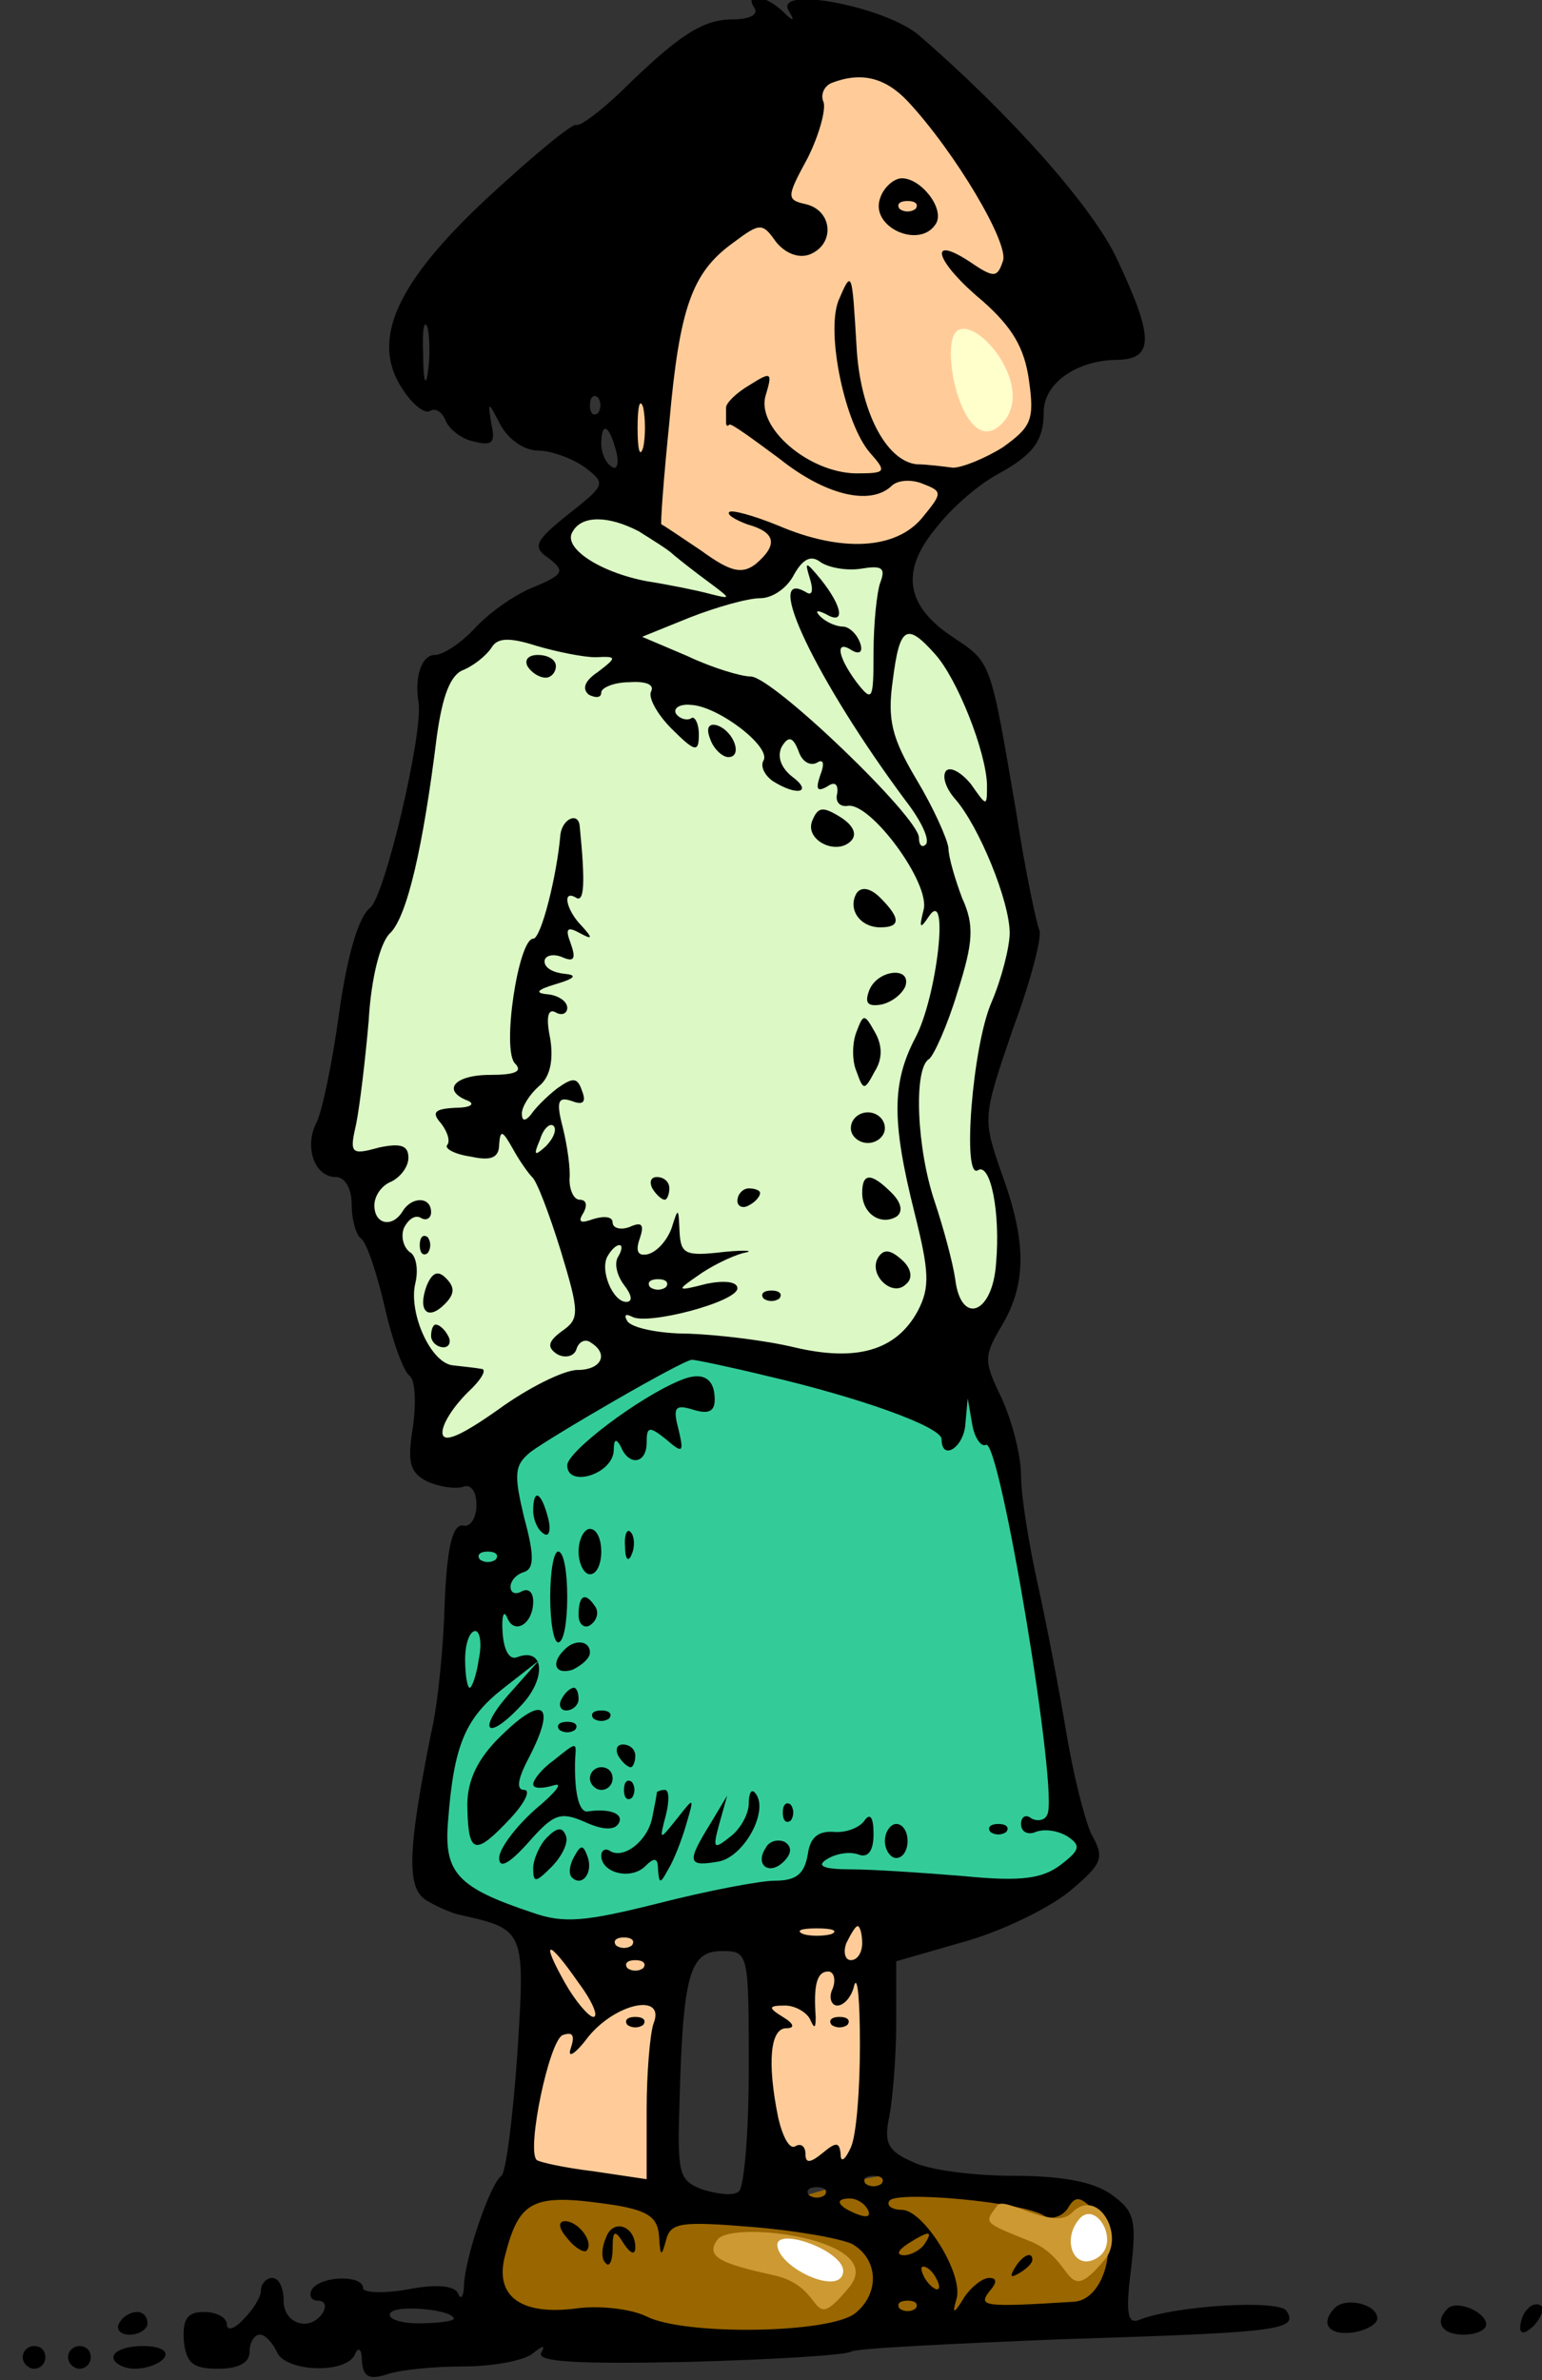
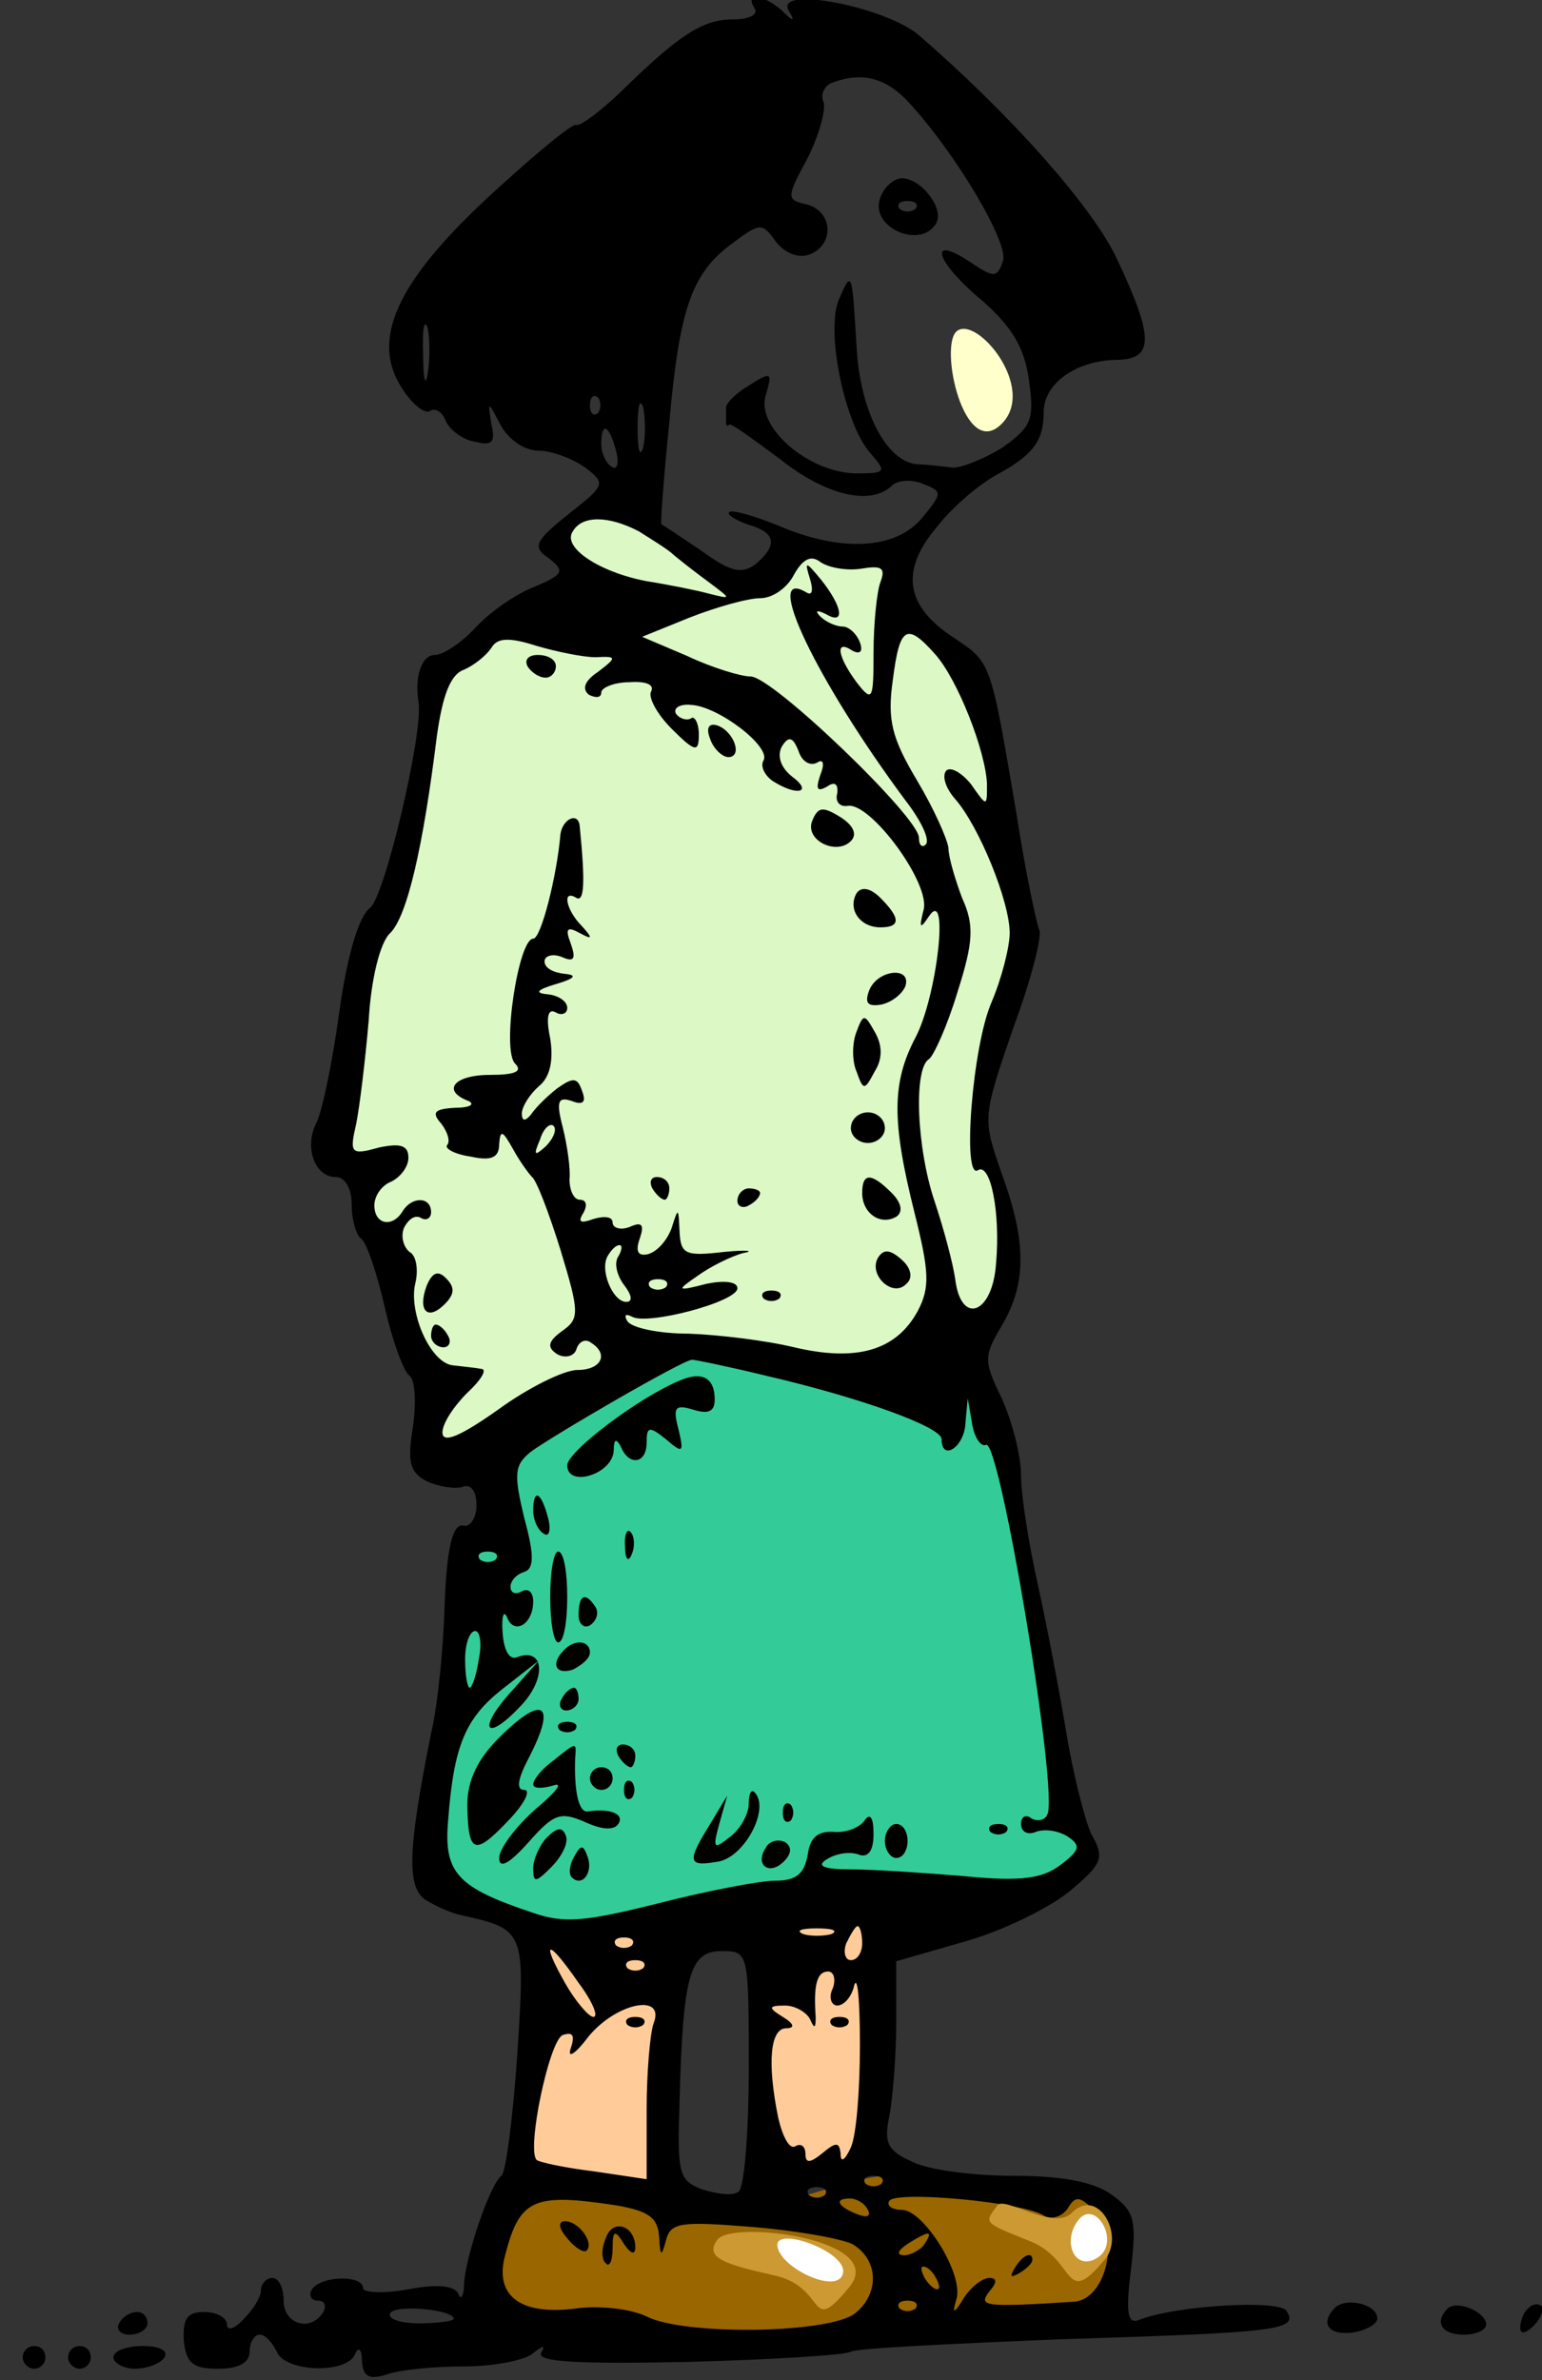
<svg xmlns="http://www.w3.org/2000/svg" height="810" id="svg1" version="1.0" viewBox="0 0 420 648" width="525" x="0" y="0">
  <rect x="0" y="0" width="420" height="648" fill="#333333" stroke="none" />
  <defs id="defs58" />
  <path d="M 118.894,396.368 C 124.594,400.44 182.413,367.052 185.67,367.052 C 188.927,367.052 238.602,376.01 249.189,372.752 C 259.775,369.495 270.571,361.412 274.433,347.508 C 278.505,332.85 264.661,308.419 265.475,301.09 C 266.29,293.761 278.505,258.745 277.691,252.23 C 276.876,245.715 269.547,226.171 271.176,221.285 C 272.805,216.399 266.29,187.897 263.032,183.825 C 259.775,179.753 241.86,161.023 242.674,156.952 C 243.488,152.88 248.785,147.392 242.674,151.251 C 237.516,154.509 220.958,149.623 217.429,149.623 C 213.9,149.623 205.214,159.395 201.142,159.395 C 197.071,159.395 175.084,142.294 171.826,140.665 C 168.569,139.036 157.168,137.408 155.539,140.665 C 153.911,143.922 156.354,153.694 155.539,156.952 C 154.725,160.209 118.894,183.011 118.894,183.011 C 118.894,183.011 113.194,232.686 102.607,252.23 C 92.887,270.174 87.135,307.605 91.206,314.12 C 95.65,321.23 103.134,315.623 99.35,324.706 C 95.278,334.478 116.451,370.309 115.637,376.01 C 114.822,381.71 113.194,392.297 118.894,396.368 z " id="path1593" style="fill:#dbf8c5;fill-opacity:1;fill-rule:evenodd;stroke:none;stroke-width:1pt;stroke-linecap:butt;stroke-linejoin:miter;stroke-opacity:1;" />
  <path d="M 302.121,626.013 C 297.636,636.775 250.592,627.714 228.016,634.971 C 205.214,642.3 137.624,634.971 134.366,627.641 C 131.109,620.312 139.252,597.511 142.51,595.068 C 145.767,592.625 182.47,603.206 199.514,601.583 C 216.615,599.954 228.016,594.253 238.602,592.625 C 249.096,591.01 279.058,601.214 285.834,596.696 C 293.163,591.81 302.121,599.139 303.75,604.026 C 305.378,608.912 306.193,616.241 302.121,626.013 z " id="path1586" style="fill:#996600;fill-opacity:1;fill-rule:evenodd;stroke:none;stroke-width:1pt;stroke-linecap:butt;stroke-linejoin:miter;stroke-opacity:1;" />
  <path d="M 180.784,597.511 C 170.197,595.882 142.51,604.026 142.51,590.996 C 142.51,577.152 143.305,534.67 144.953,529.106 C 146.823,522.79 175.084,529.92 199.514,518.52 C 223.277,507.43 241.045,515.262 241.86,519.334 C 242.674,523.406 236.974,576.338 235.345,582.853 C 233.716,589.367 209.829,601.175 209.286,590.996 C 208.743,580.817 207.386,544.171 206.843,533.992 C 206.3,523.813 189.742,526.663 185.67,532.363 C 181.598,538.064 179.97,586.11 179.97,590.182 C 179.97,594.253 170.197,595.882 170.197,595.882" id="path1585" style="fill:#ffcc99;fill-opacity:1;fill-rule:evenodd;stroke:none;stroke-width:1pt;stroke-linecap:butt;stroke-linejoin:miter;stroke-opacity:1;" />
-   <path d="M 219.872,12.813 C 214.172,16.071 162.868,85.29 166.126,101.577 C 169.383,117.863 171.69,138.629 175.898,141.479 C 180.105,144.329 194.628,157.495 201.142,158.58 C 207.657,159.666 212.679,149.758 214.986,147.994 C 217.294,146.23 228.016,152.066 232.902,151.251 C 237.788,150.437 255.703,143.108 261.404,133.336 C 267.104,123.564 277.691,121.935 277.691,121.935 C 277.691,121.935 288.277,97.505 289.906,86.918 C 291.534,76.332 241.045,15.256 234.53,13.628 C 228.016,11.999 225.573,9.556 219.872,12.813 z " id="path1584" style="fill:#ffcc99;fill-opacity:1;fill-rule:evenodd;stroke:none;stroke-width:1pt;stroke-linecap:butt;stroke-linejoin:miter;stroke-opacity:1;" />
  <path d="M 118.08,509.562 C 121.337,513.634 144.953,525.849 149.839,526.663 C 154.725,527.477 216.615,513.634 220.687,513.634 C 224.758,513.634 280.677,518.791 282.577,516.891 C 284.477,514.991 292.892,509.562 293.977,505.49 C 295.063,501.418 289.906,494.632 289.091,492.461 C 288.277,490.289 271.99,396.368 270.362,387.411 C 268.898,379.359 250.003,372.752 246.746,372.752 C 243.488,372.752 191.37,361.895 183.227,367.052 C 175.084,372.21 142.51,392.839 134.366,397.997 C 126.223,403.154 134.774,411.841 129.48,419.984 C 124.187,428.128 114.822,505.49 118.08,509.562 z " id="path1583" style="fill:#33cc99;fill-opacity:1;fill-rule:evenodd;stroke:none;stroke-width:1pt;stroke-linecap:butt;stroke-linejoin:miter;stroke-opacity:1;" />
  <g id="g4" style="fill:#000000;stroke:none;" transform="matrix(0.309,0,0,-0.309,0,648)">
    <path d="M 665,2090 C 669,2084 660,2080 646,2080 C 619,2080 598,2066 546,2015 C 529,1999 512,1986 508,1987 C 505,1989 470,1960 431,1924 C 349,1848 326,1797 355,1754 C 364,1740 375,1732 379,1735 C 384,1738 390,1734 393,1726 C 396,1719 407,1710 418,1708 C 434,1704 437,1707 433,1724 C 430,1744 430,1744 441,1723 C 448,1710 462,1700 475,1700 C 486,1700 505,1693 516,1685 C 534,1671 534,1670 501,1644 C 471,1620 469,1615 484,1605 C 498,1594 497,1591 471,1580 C 455,1574 432,1558 419,1544 C 407,1531 391,1520 383,1520 C 372,1520 365,1501 369,1478 C 373,1451 339,1306 326,1297 C 316,1289 306,1255 299,1205 C 293,1161 284,1118 279,1108 C 268,1087 277,1060 296,1060 C 304,1060 310,1050 310,1036 C 310,1022 314,1009 318,1006 C 323,1003 332,976 339,946 C 346,915 356,888 361,885 C 366,881 367,861 364,840 C 359,809 361,800 376,792 C 387,787 401,785 408,787 C 415,790 420,783 420,771 C 420,759 414,751 408,753 C 399,754 394,734 392,685 C 391,647 386,595 380,570 C 359,465 358,432 377,422 C 387,416 400,411 405,410 C 463,397 463,397 456,287 C 452,231 446,183 442,180 C 432,173 410,108 409,84 C 409,74 406,70 404,76 C 401,83 386,85 360,80 C 338,76 320,77 320,81 C 320,93 283,92 275,80 C 272,75 274,70 280,70 C 286,70 288,66 285,60 C 274,42 250,49 250,70 C 250,81 246,90 240,90 C 235,90 230,85 230,79 C 230,73 223,62 215,54 C 207,45 200,43 200,49 C 200,55 191,60 180,60 C 165,60 161,54 162,35 C 164,15 170,10 192,10 C 210,10 220,15 220,25 C 220,33 224,40 229,40 C 234,40 240,33 244,25 C 251,7 306,5 313,23 C 316,30 319,27 319,17 C 320,3 325,0 341,5 C 352,9 382,12 408,12 C 434,12 461,17 469,23 C 479,31 481,31 477,24 C 473,16 509,14 606,16 C 681,18 745,22 750,25 C 754,28 838,32 936,36 C 1128,42 1145,44 1134,61 C 1128,71 1037,66 1004,53 C 994,49 992,59 997,98 C 1002,142 1000,149 979,164 C 963,175 935,180 893,180 C 859,180 819,185 805,192 C 782,202 779,209 784,233 C 787,249 790,286 790,316 L 790,369 L 849,386 C 882,395 923,415 942,430 C 972,455 974,460 962,481 C 956,494 946,534 940,570 C 934,606 923,664 915,700 C 907,736 900,779 900,797 C 900,815 892,845 883,865 C 867,898 867,902 883,929 C 905,966 905,1003 883,1063 C 866,1112 866,1112 893,1191 C 909,1234 919,1273 916,1278 C 914,1282 904,1328 896,1380 C 873,1515 874,1513 841,1535 C 798,1563 793,1594 826,1633 C 840,1651 864,1671 879,1679 C 910,1696 920,1708 920,1734 C 920,1759 948,1779 983,1780 C 1017,1780 1018,1798 985,1868 C 964,1914 890,1997 810,2066 C 781,2091 683,2110 695,2088 C 701,2078 700,2077 689,2088 C 673,2102 656,2104 665,2090 z M 800,2008 C 842,1963 890,1882 884,1867 C 879,1852 876,1852 854,1867 C 817,1891 825,1866 866,1832 C 892,1809 903,1791 907,1762 C 912,1727 909,1721 884,1703 C 868,1693 848,1685 840,1685 C 832,1686 817,1688 808,1688 C 781,1691 758,1735 755,1792 C 751,1859 751,1860 739,1832 C 728,1803 745,1723 767,1698 C 782,1681 781,1680 754,1680 C 712,1681 666,1721 675,1749 C 681,1769 680,1770 661,1758 C 649,1751 640,1742 640,1738 C 640,1733 640,1728 640,1725 C 640,1722 641,1721 643,1723 C 645,1724 664,1710 687,1693 C 727,1661 767,1651 786,1669 C 791,1674 803,1675 813,1671 C 831,1664 831,1663 813,1641 C 790,1613 742,1610 686,1634 C 664,1643 645,1648 643,1646 C 640,1644 648,1639 659,1635 C 684,1628 686,1617 666,1600 C 654,1591 644,1593 618,1612 C 600,1624 584,1635 583,1635 C 582,1635 585,1676 590,1725 C 599,1826 610,1857 646,1883 C 670,1901 672,1901 684,1884 C 692,1874 704,1869 714,1873 C 736,1882 734,1911 711,1917 C 693,1921 693,1923 712,1958 C 722,1978 728,2000 726,2007 C 723,2013 726,2021 733,2024 C 759,2034 780,2029 800,2008 z M 377,1768 C 375,1755 373,1763 373,1785 C 372,1807 374,1817 377,1808 C 379,1798 379,1780 377,1768 z M 527,1733 C 523,1730 520,1733 520,1740 C 520,1747 523,1750 527,1747 C 530,1743 530,1737 527,1733 z M 567,1703 C 564,1693 562,1701 562,1720 C 562,1739 564,1747 567,1738 C 569,1728 569,1712 567,1703 z M 543,1700 C 546,1689 544,1682 539,1686 C 534,1689 530,1698 530,1706 C 530,1726 537,1723 543,1700 z M 563,1629 C 574,1622 589,1613 594,1608 C 600,1603 614,1592 625,1584 C 645,1569 645,1569 625,1574 C 614,1577 589,1582 570,1585 C 528,1593 495,1615 505,1629 C 513,1643 536,1643 563,1629 z M 759,1596 C 777,1599 781,1597 776,1584 C 773,1576 770,1548 770,1522 C 770,1480 769,1478 755,1496 C 738,1519 736,1534 751,1524 C 758,1520 761,1523 758,1531 C 755,1539 748,1545 743,1545 C 737,1545 728,1549 723,1554 C 718,1559 720,1560 728,1556 C 745,1546 743,1562 724,1586 C 710,1603 709,1603 714,1587 C 717,1577 716,1572 711,1575 C 671,1599 720,1497 798,1392 C 812,1374 820,1357 816,1353 C 813,1350 810,1352 810,1359 C 810,1377 682,1500 662,1501 C 653,1501 627,1509 606,1519 L 566,1536 L 608,1553 C 631,1562 659,1570 670,1570 C 681,1570 694,1579 700,1591 C 708,1605 715,1608 723,1602 C 730,1597 746,1594 759,1596 z M 525,1518 C 544,1519 544,1518 527,1505 C 515,1497 513,1490 519,1485 C 525,1482 530,1482 530,1487 C 530,1491 541,1496 555,1496 C 569,1497 577,1494 574,1488 C 571,1483 579,1468 592,1455 C 613,1434 616,1434 616,1450 C 616,1460 612,1467 609,1464 C 605,1462 599,1464 596,1468 C 593,1473 599,1477 609,1476 C 633,1475 680,1439 673,1427 C 670,1422 674,1414 681,1409 C 703,1395 717,1399 698,1413 C 688,1421 685,1431 689,1439 C 695,1449 699,1448 704,1435 C 707,1426 714,1422 720,1425 C 726,1429 727,1424 723,1414 C 719,1402 720,1399 729,1404 C 736,1409 739,1406 738,1398 C 736,1391 740,1386 747,1387 C 767,1391 821,1318 814,1295 C 810,1279 811,1278 819,1290 C 837,1316 826,1219 807,1183 C 786,1143 786,1109 806,1029 C 819,977 820,963 809,942 C 790,907 755,897 700,910 C 675,916 634,921 607,922 C 581,922 557,927 553,933 C 550,938 551,940 557,937 C 570,929 650,950 650,962 C 650,968 638,969 623,966 C 596,959 596,960 615,973 C 626,981 644,990 655,993 C 666,995 658,996 638,994 C 604,990 600,992 599,1012 C 598,1033 598,1034 592,1015 C 588,1004 579,994 571,992 C 562,990 560,995 564,1006 C 568,1018 566,1021 555,1016 C 547,1013 540,1015 540,1020 C 540,1025 533,1026 523,1023 C 512,1019 509,1020 514,1028 C 518,1035 517,1040 511,1040 C 506,1040 502,1048 502,1058 C 503,1067 500,1088 496,1104 C 490,1127 492,1131 504,1127 C 514,1123 517,1126 513,1136 C 509,1148 505,1148 491,1138 C 482,1131 472,1121 468,1115 C 463,1109 460,1109 460,1116 C 460,1122 467,1133 475,1140 C 485,1148 488,1163 485,1182 C 481,1201 483,1209 490,1205 C 495,1202 500,1204 500,1209 C 500,1215 492,1220 483,1221 C 471,1222 473,1225 490,1230 C 507,1235 509,1238 498,1239 C 488,1240 480,1244 480,1250 C 480,1255 487,1257 495,1254 C 506,1249 508,1252 503,1266 C 498,1279 500,1281 511,1275 C 522,1269 523,1270 513,1281 C 499,1295 495,1314 508,1306 C 515,1302 516,1319 511,1369 C 510,1382 496,1376 494,1362 C 491,1326 477,1270 470,1270 C 457,1270 442,1172 454,1160 C 461,1153 454,1150 432,1150 C 400,1150 389,1136 413,1127 C 419,1124 414,1121 401,1121 C 383,1120 380,1117 389,1107 C 395,1099 397,1091 394,1088 C 392,1085 401,1080 415,1078 C 433,1074 440,1077 440,1089 C 441,1102 443,1101 452,1085 C 458,1074 466,1063 469,1060 C 473,1057 484,1028 494,996 C 511,940 511,935 495,924 C 483,915 482,910 491,904 C 498,900 506,902 508,908 C 510,915 516,918 521,914 C 537,904 530,890 509,890 C 497,890 465,874 439,855 C 405,831 390,825 390,835 C 390,843 400,858 412,870 C 424,881 430,891 424,891 C 419,892 408,893 400,894 C 380,895 360,940 366,966 C 369,978 367,991 361,994 C 356,998 353,1007 356,1015 C 360,1023 366,1027 371,1024 C 376,1021 380,1024 380,1029 C 380,1043 363,1043 355,1030 C 346,1015 330,1018 330,1035 C 330,1044 337,1053 345,1056 C 353,1060 360,1069 360,1077 C 360,1088 353,1090 334,1086 C 309,1079 308,1081 314,1107 C 317,1122 322,1163 325,1198 C 327,1234 335,1267 344,1275 C 359,1290 373,1351 385,1448 C 390,1484 397,1503 409,1507 C 418,1511 428,1519 433,1526 C 438,1535 448,1536 473,1528 C 490,1523 514,1518 525,1518 z M 824,1521 C 844,1499 869,1435 870,1406 C 870,1386 870,1386 856,1406 C 848,1416 838,1422 834,1418 C 830,1413 834,1402 842,1393 C 863,1369 890,1303 890,1275 C 890,1263 883,1235 874,1214 C 857,1175 848,1057 862,1066 C 873,1073 882,1029 878,984 C 875,939 847,929 842,970 C 840,984 832,1014 824,1038 C 808,1085 805,1156 819,1164 C 823,1167 835,1193 844,1223 C 858,1267 859,1282 848,1306 C 842,1322 836,1342 836,1350 C 835,1358 823,1385 808,1410 C 786,1447 782,1463 787,1498 C 793,1545 799,1549 824,1521 z M 481,1087 C 471,1078 470,1079 476,1093 C 479,1103 485,1108 488,1105 C 491,1102 488,1094 481,1087 z M 545,990 C 541,984 544,973 550,965 C 557,956 558,950 552,950 C 540,950 528,979 536,991 C 539,996 543,1000 546,1000 C 549,1000 548,995 545,990 z M 587,963 C 583,960 577,960 573,963 C 570,967 573,970 580,970 C 587,970 590,967 587,963 z M 675,885 C 757,866 830,840 830,829 C 830,809 850,822 851,843 L 853,865 L 857,842 C 859,830 865,822 869,824 C 881,832 934,514 923,498 C 921,493 914,492 909,495 C 904,499 900,496 900,490 C 900,483 906,480 913,483 C 921,486 933,484 941,479 C 953,471 952,467 935,454 C 919,442 901,439 850,444 C 814,447 769,450 750,450 C 726,450 719,453 729,459 C 737,464 749,466 757,463 C 765,460 770,466 770,481 C 770,496 767,500 762,493 C 758,487 746,482 735,483 C 721,484 714,478 712,463 C 709,446 702,440 683,440 C 670,440 623,431 580,420 C 516,404 497,402 469,412 C 403,434 391,447 395,493 C 400,559 410,583 443,609 L 475,634 L 451,607 C 420,573 428,561 459,594 C 482,618 480,646 456,637 C 449,634 444,643 443,659 C 442,673 444,679 447,672 C 453,656 470,666 470,686 C 470,694 466,698 460,695 C 455,692 450,693 450,699 C 450,704 455,710 462,712 C 471,715 471,727 462,760 C 453,798 453,806 468,818 C 487,832 602,899 610,899 C 613,899 642,893 675,885 z M 437,723 C 433,720 427,720 423,723 C 420,727 423,730 430,730 C 437,730 440,727 437,723 z M 422,635 C 420,621 416,610 414,610 C 412,610 410,621 410,635 C 410,649 414,660 419,660 C 423,660 425,649 422,635 z M 733,393 C 726,391 714,391 708,393 C 701,396 706,398 720,398 C 734,398 739,396 733,393 z M 760,385 C 760,377 756,370 750,370 C 745,370 743,377 746,385 C 750,393 754,400 756,400 C 758,400 760,393 760,385 z M 557,383 C 553,380 547,380 543,383 C 540,387 543,390 550,390 C 557,390 560,387 557,383 z M 510,350 C 522,334 528,320 523,320 C 519,320 507,334 498,350 C 476,389 483,389 510,350 z M 660,274 C 660,218 656,169 651,166 C 646,162 632,164 619,168 C 598,176 597,182 599,246 C 602,357 608,378 636,378 C 660,378 660,377 660,274 z M 567,363 C 563,360 557,360 553,363 C 550,367 553,370 560,370 C 567,370 570,367 567,363 z M 734,345 C 730,337 733,330 738,330 C 744,330 751,338 753,348 C 756,357 758,334 758,295 C 758,257 755,216 750,205 C 745,194 741,191 741,199 C 740,210 737,210 725,200 C 714,191 710,191 710,199 C 710,206 706,209 701,206 C 696,203 690,214 686,231 C 676,280 679,310 693,310 C 701,310 700,314 690,320 C 677,328 677,330 692,330 C 701,330 711,324 714,318 C 718,309 719,310 719,320 C 717,348 720,360 730,360 C 735,360 737,353 734,345 z M 576,314 C 573,305 570,271 570,238 L 570,177 L 523,184 C 498,187 475,192 473,194 C 464,203 484,299 496,304 C 505,307 507,304 503,292 C 500,283 507,287 519,303 C 544,333 587,341 576,314 z M 777,173 C 773,170 767,170 763,173 C 760,177 763,180 770,180 C 777,180 780,177 777,173 z M 727,163 C 723,160 717,160 713,163 C 710,167 713,170 720,170 C 727,170 730,167 727,163 z M 920,145 C 927,141 936,144 941,151 C 948,163 952,162 965,149 C 988,127 975,70 946,69 C 867,64 862,65 872,78 C 879,86 879,90 872,90 C 866,90 856,82 850,73 C 841,58 839,58 843,71 C 850,93 814,150 795,150 C 786,150 781,154 784,158 C 790,167 901,157 920,145 z M 543,154 C 572,149 580,143 581,126 C 582,109 583,108 587,123 C 591,139 600,140 662,135 C 700,132 740,125 751,120 C 774,107 776,77 754,59 C 732,41 604,39 570,56 C 556,63 527,66 507,63 C 459,57 436,74 445,109 C 458,160 470,165 543,154 z M 765,150 C 768,144 764,143 756,146 C 738,153 735,160 749,160 C 755,160 762,156 765,150 z M 815,120 C 812,115 803,110 797,110 C 790,110 791,114 800,120 C 819,132 823,132 815,120 z M 825,90 C 828,85 829,80 826,80 C 823,80 818,85 815,90 C 812,96 811,100 814,100 C 817,100 822,96 825,90 z M 400,54 C 400,52 386,50 369,50 C 353,50 341,54 344,59 C 349,67 400,62 400,54 z M 807,63 C 803,60 797,60 793,63 C 790,67 793,70 800,70 C 807,70 810,67 807,63 z " id="path5" />
    <path d="M 776,1923 C 766,1897 811,1877 825,1900 C 833,1913 812,1940 795,1940 C 788,1940 779,1932 776,1923 z M 807,1913 C 803,1910 797,1910 793,1913 C 790,1917 793,1920 800,1920 C 807,1920 810,1917 807,1913 z " id="path6" />
    <path d="M 465,1510 C 468,1505 475,1500 481,1500 C 486,1500 490,1505 490,1510 C 490,1516 483,1520 474,1520 C 466,1520 462,1516 465,1510 z " id="path7" />
    <path d="M 626,1446 C 629,1437 637,1430 642,1430 C 655,1430 647,1453 632,1458 C 625,1460 622,1456 626,1446 z " id="path8" />
    <path d="M 716,1374 C 709,1357 737,1343 750,1356 C 756,1362 752,1370 741,1377 C 725,1387 721,1386 716,1374 z " id="path9" />
    <path d="M 755,1310 C 747,1296 758,1280 776,1280 C 794,1280 794,1288 776,1306 C 767,1315 759,1316 755,1310 z " id="path10" />
    <path d="M 766,1224 C 762,1213 765,1210 777,1212 C 786,1214 795,1221 798,1228 C 804,1246 773,1243 766,1224 z " id="path11" />
    <path d="M 755,1188 C 751,1178 751,1162 755,1153 C 761,1136 762,1136 771,1153 C 778,1164 778,1176 771,1188 C 762,1204 761,1204 755,1188 z " id="path12" />
    <path d="M 750,1103 C 750,1096 757,1090 765,1090 C 773,1090 780,1096 780,1103 C 780,1111 773,1117 765,1117 C 757,1117 750,1111 750,1103 z " id="path13" />
    <path d="M 575,1050 C 578,1045 583,1040 586,1040 C 588,1040 590,1045 590,1050 C 590,1056 585,1060 579,1060 C 574,1060 572,1056 575,1050 z " id="path14" />
    <path d="M 760,1046 C 760,1028 776,1017 790,1025 C 796,1029 795,1037 786,1046 C 768,1064 760,1064 760,1046 z " id="path15" />
    <path d="M 650,1039 C 650,1034 655,1032 660,1035 C 666,1038 670,1043 670,1046 C 670,1048 666,1050 660,1050 C 655,1050 650,1045 650,1039 z " id="path16" />
-     <path d="M 370,1000 C 370,993 373,990 377,993 C 380,997 380,1003 377,1007 C 373,1010 370,1007 370,1000 z " id="path17" />
    <path d="M 774,989 C 765,974 787,953 799,966 C 805,971 803,980 795,987 C 785,996 779,997 774,989 z " id="path18" />
    <path d="M 376,964 C 368,942 377,933 392,948 C 401,957 401,963 393,971 C 386,978 381,976 376,964 z " id="path19" />
    <path d="M 673,953 C 677,950 683,950 687,953 C 690,957 687,960 680,960 C 673,960 670,957 673,953 z " id="path20" />
    <path d="M 380,920 C 380,915 385,910 391,910 C 396,910 398,915 395,920 C 392,926 387,930 384,930 C 382,930 380,926 380,920 z " id="path21" />
    <path d="M 600,881 C 563,866 500,818 500,806 C 500,786 540,798 541,819 C 541,829 543,830 547,823 C 554,805 570,807 570,826 C 570,840 572,841 587,829 C 602,816 603,817 598,838 C 593,857 595,860 611,855 C 624,851 630,853 630,864 C 630,883 619,889 600,881 z " id="path22" />
    <path d="M 470,766 C 470,758 474,749 479,746 C 484,742 486,749 483,760 C 477,783 470,786 470,766 z " id="path23" />
-     <path d="M 510,730 C 510,719 515,710 520,710 C 526,710 530,719 530,730 C 530,741 526,750 520,750 C 515,750 510,741 510,730 z " id="path24" />
    <path d="M 551,734 C 551,723 554,720 557,728 C 560,735 559,744 556,747 C 553,751 550,745 551,734 z " id="path25" />
    <path d="M 485,690 C 485,668 488,650 492,650 C 497,650 500,668 500,690 C 500,712 497,730 492,730 C 488,730 485,712 485,690 z " id="path26" />
    <path d="M 510,674 C 510,666 515,662 520,665 C 526,669 528,676 525,681 C 516,695 510,692 510,674 z " id="path27" />
    <path d="M 497,643 C 485,631 490,621 505,626 C 513,630 520,636 520,641 C 520,652 506,653 497,643 z " id="path28" />
    <path d="M 495,600 C 492,595 494,590 499,590 C 505,590 510,595 510,600 C 510,606 508,610 506,610 C 503,610 498,606 495,600 z " id="path29" />
    <path d="M 437,563 C 419,544 411,525 412,503 C 413,463 419,462 450,495 C 463,509 468,520 462,520 C 455,520 456,529 466,548 C 492,598 478,605 437,563 z " id="path30" />
-     <path d="M 523,583 C 527,580 533,580 537,583 C 540,587 537,590 530,590 C 523,590 520,587 523,583 z " id="path31" />
    <path d="M 493,573 C 497,570 503,570 507,573 C 510,577 507,580 500,580 C 493,580 490,577 493,573 z " id="path32" />
    <path d="M 488,546 C 478,539 470,529 470,525 C 470,521 478,521 488,524 C 497,527 490,518 472,503 C 454,487 440,468 440,460 C 440,450 449,455 466,474 C 488,499 494,501 515,492 C 530,485 541,484 545,490 C 551,499 537,504 518,501 C 510,500 506,519 507,548 C 508,562 509,563 488,546 z " id="path33" />
    <path d="M 545,550 C 548,545 553,540 556,540 C 558,540 560,545 560,550 C 560,556 555,560 549,560 C 544,560 542,556 545,550 z " id="path34" />
    <path d="M 520,530 C 520,525 525,520 530,520 C 536,520 540,525 540,530 C 540,536 536,540 530,540 C 525,540 520,536 520,530 z " id="path35" />
    <path d="M 550,520 C 550,513 553,510 557,513 C 560,517 560,523 557,527 C 553,530 550,527 550,520 z " id="path36" />
-     <path d="M 579,518 C 579,516 577,506 575,496 C 571,475 550,459 538,466 C 534,469 530,467 530,462 C 530,447 556,440 569,453 C 577,461 580,460 580,450 C 581,437 582,437 589,450 C 594,458 601,476 605,490 C 612,514 612,514 597,495 C 581,475 581,475 587,498 C 590,510 590,520 586,520 C 583,520 580,519 579,518 z " id="path37" />
    <path d="M 660,508 C 660,499 653,486 644,479 C 629,467 628,468 634,490 L 641,515 L 626,490 C 605,456 606,452 634,457 C 657,462 679,504 665,518 C 662,521 660,516 660,508 z " id="path38" />
    <path d="M 690,500 C 690,493 693,490 697,493 C 700,497 700,503 697,507 C 693,510 690,507 690,500 z " id="path39" />
    <path d="M 482,478 C 476,472 470,459 470,451 C 470,438 472,438 486,452 C 495,461 501,473 499,479 C 496,488 491,487 482,478 z " id="path40" />
    <path d="M 780,475 C 780,467 785,460 790,460 C 796,460 800,467 800,475 C 800,483 796,490 790,490 C 785,490 780,483 780,475 z " id="path41" />
    <path d="M 873,483 C 877,480 883,480 887,483 C 890,487 887,490 880,490 C 873,490 870,487 873,483 z " id="path42" />
    <path d="M 675,469 C 665,454 678,444 691,457 C 698,464 698,470 692,474 C 686,477 678,475 675,469 z " id="path43" />
    <path d="M 506,461 C 502,454 501,446 504,443 C 513,434 523,447 518,461 C 514,472 512,472 506,461 z " id="path44" />
    <path d="M 733,313 C 737,310 743,310 747,313 C 750,317 747,320 740,320 C 733,320 730,317 733,313 z " id="path45" />
    <path d="M 553,313 C 557,310 563,310 567,313 C 570,317 567,320 560,320 C 553,320 550,317 553,313 z " id="path46" />
    <path d="M 894,98 C 890,91 891,90 898,94 C 905,98 910,103 910,106 C 910,114 901,110 894,98 z " id="path47" />
    <path d="M 500,125 C 507,116 515,112 517,114 C 524,121 510,140 498,140 C 492,140 492,134 500,125 z " id="path48" />
    <path d="M 534,125 C 530,116 530,106 534,103 C 537,99 540,105 540,116 C 540,132 542,133 550,120 C 556,111 560,110 560,117 C 560,136 540,143 534,125 z " id="path49" />
    <path d="M 1177,64 C 1163,50 1171,39 1193,42 C 1205,44 1215,50 1214,55 C 1213,67 1187,73 1177,64 z " id="path50" />
    <path d="M 1276,63 C 1264,51 1271,40 1290,40 C 1301,40 1310,44 1310,49 C 1310,60 1284,71 1276,63 z " id="path51" />
    <path d="M 1347,63 C 1343,60 1340,52 1340,46 C 1340,40 1345,41 1352,48 C 1358,54 1361,62 1359,65 C 1356,68 1350,67 1347,63 z " id="path52" />
    <path d="M 105,50 C 102,45 106,40 114,40 C 123,40 130,45 130,50 C 130,56 126,60 121,60 C 115,60 108,56 105,50 z " id="path53" />
    <path d="M 20,20 C 20,15 25,10 30,10 C 36,10 40,15 40,20 C 40,26 36,30 30,30 C 25,30 20,26 20,20 z " id="path54" />
    <path d="M 60,20 C 60,15 65,10 70,10 C 76,10 80,15 80,20 C 80,26 76,30 70,30 C 65,30 60,26 60,20 z " id="path55" />
    <path d="M 100,20 C 100,15 109,10 119,10 C 130,10 142,15 145,20 C 149,26 140,30 126,30 C 112,30 100,26 100,20 z " id="path56" />
  </g>
  <path d="M 195.442,609.726 C 191.778,614.612 197.031,616.413 210.915,619.498 C 225.573,622.755 219.924,636.436 231.273,622.755 C 242.218,609.563 199.419,604.423 195.442,609.726 z " id="path1587" style="fill:#cc9933;fill-opacity:1;fill-rule:evenodd;stroke:none;stroke-width:1pt;stroke-linecap:butt;stroke-linejoin:miter;stroke-opacity:1;" />
  <path d="M 271.664,600.444 C 267.999,605.33 267.644,605.001 280.621,610.216 C 293.298,615.31 289.63,628.783 300.98,615.102 C 306.452,608.506 298.968,595.251 291.917,602.466 C 286.975,607.524 273.652,597.793 271.664,600.444 z " id="path1589" style="fill:#cc9933;fill-opacity:1;fill-rule:evenodd;stroke:none;stroke-width:1pt;stroke-linecap:butt;stroke-linejoin:miter;stroke-opacity:1;" />
  <path d="M 211.729,611.355 C 212.188,617.447 228.716,625.183 229.644,618.684 C 230.459,612.983 211.331,606.072 211.729,611.355 z " id="path1590" style="fill:#ffffff;fill-opacity:1;fill-rule:evenodd;stroke:none;stroke-width:1pt;stroke-linecap:butt;stroke-linejoin:miter;stroke-opacity:1;" />
  <path d="M 293.968,604.143 C 298.535,598.802 305.419,610.658 298.854,614.73 C 292.625,618.593 289.012,609.94 293.968,604.143 z " id="path1591" style="fill:#ffffff;fill-opacity:1;fill-rule:evenodd;stroke:none;stroke-width:1pt;stroke-linecap:butt;stroke-linejoin:miter;stroke-opacity:1;" />
  <path d="M 260.589,90.176 C 255.703,94.247 262.617,125.608 272.805,115.42 C 282.577,105.648 265.971,85.691 260.589,90.176 z " id="path1592" style="fill:#ffffcc;fill-opacity:1;fill-rule:evenodd;stroke:none;stroke-width:1pt;stroke-linecap:butt;stroke-linejoin:miter;stroke-opacity:1;" />
</svg>